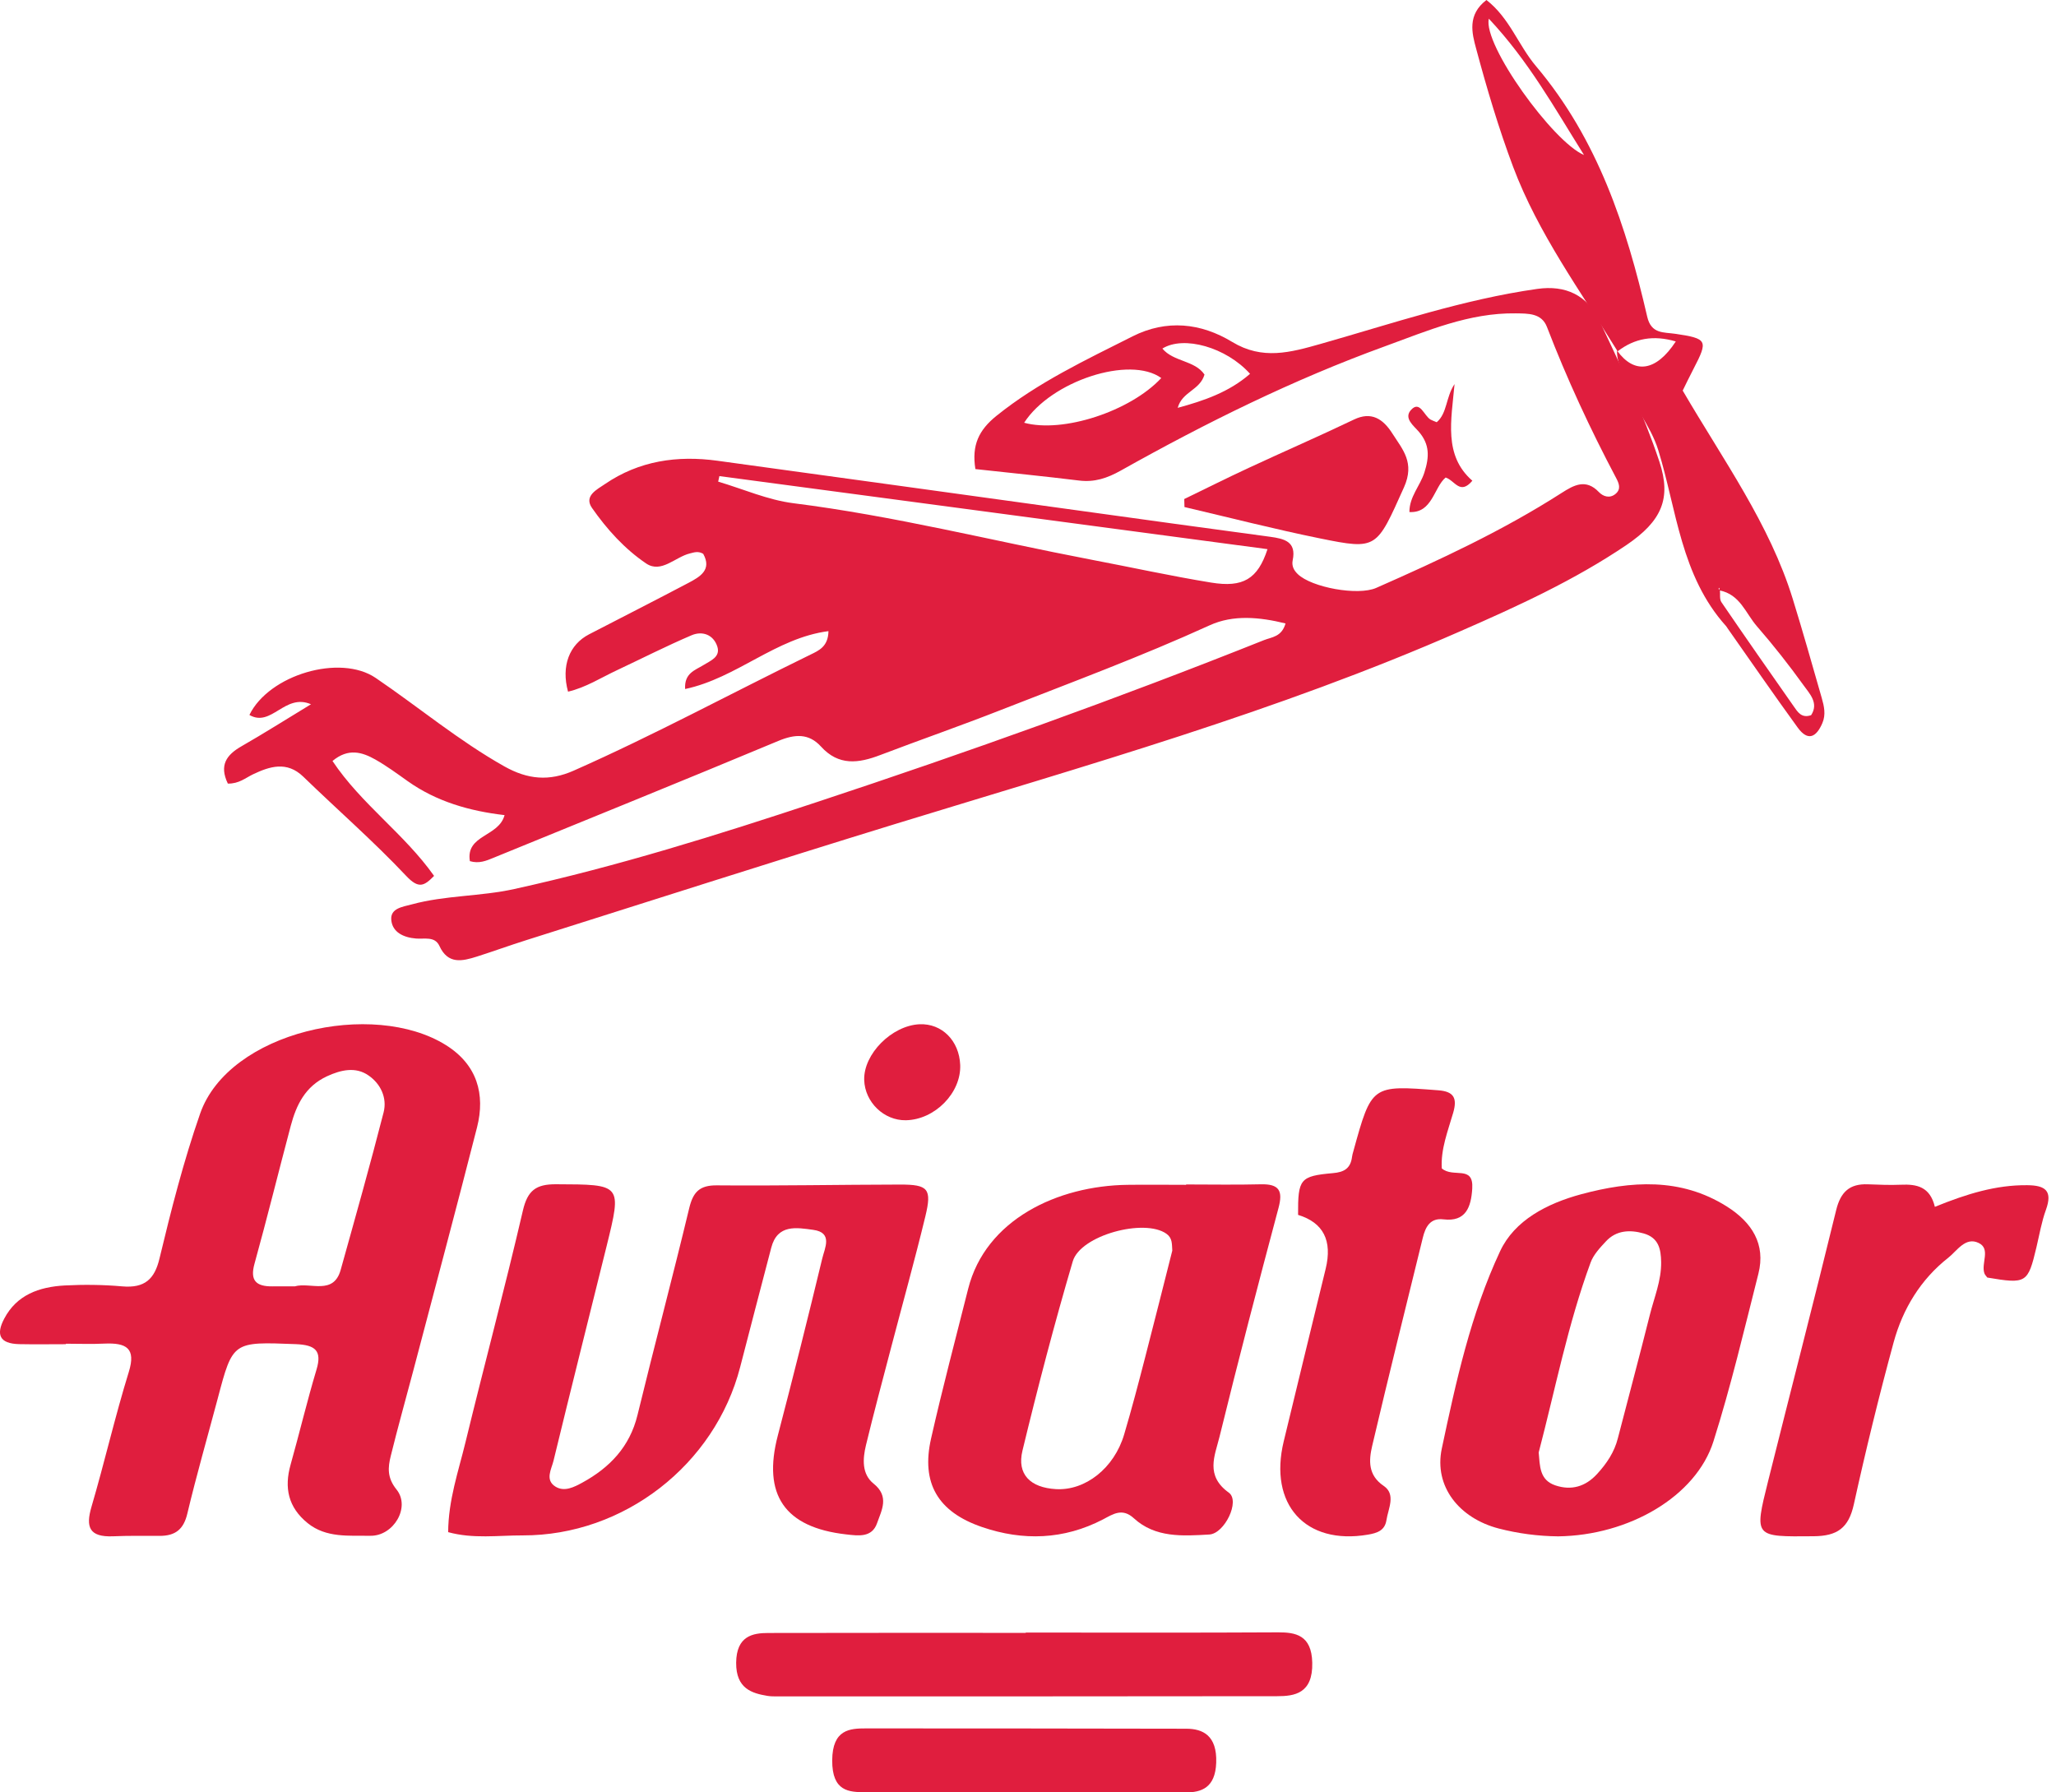
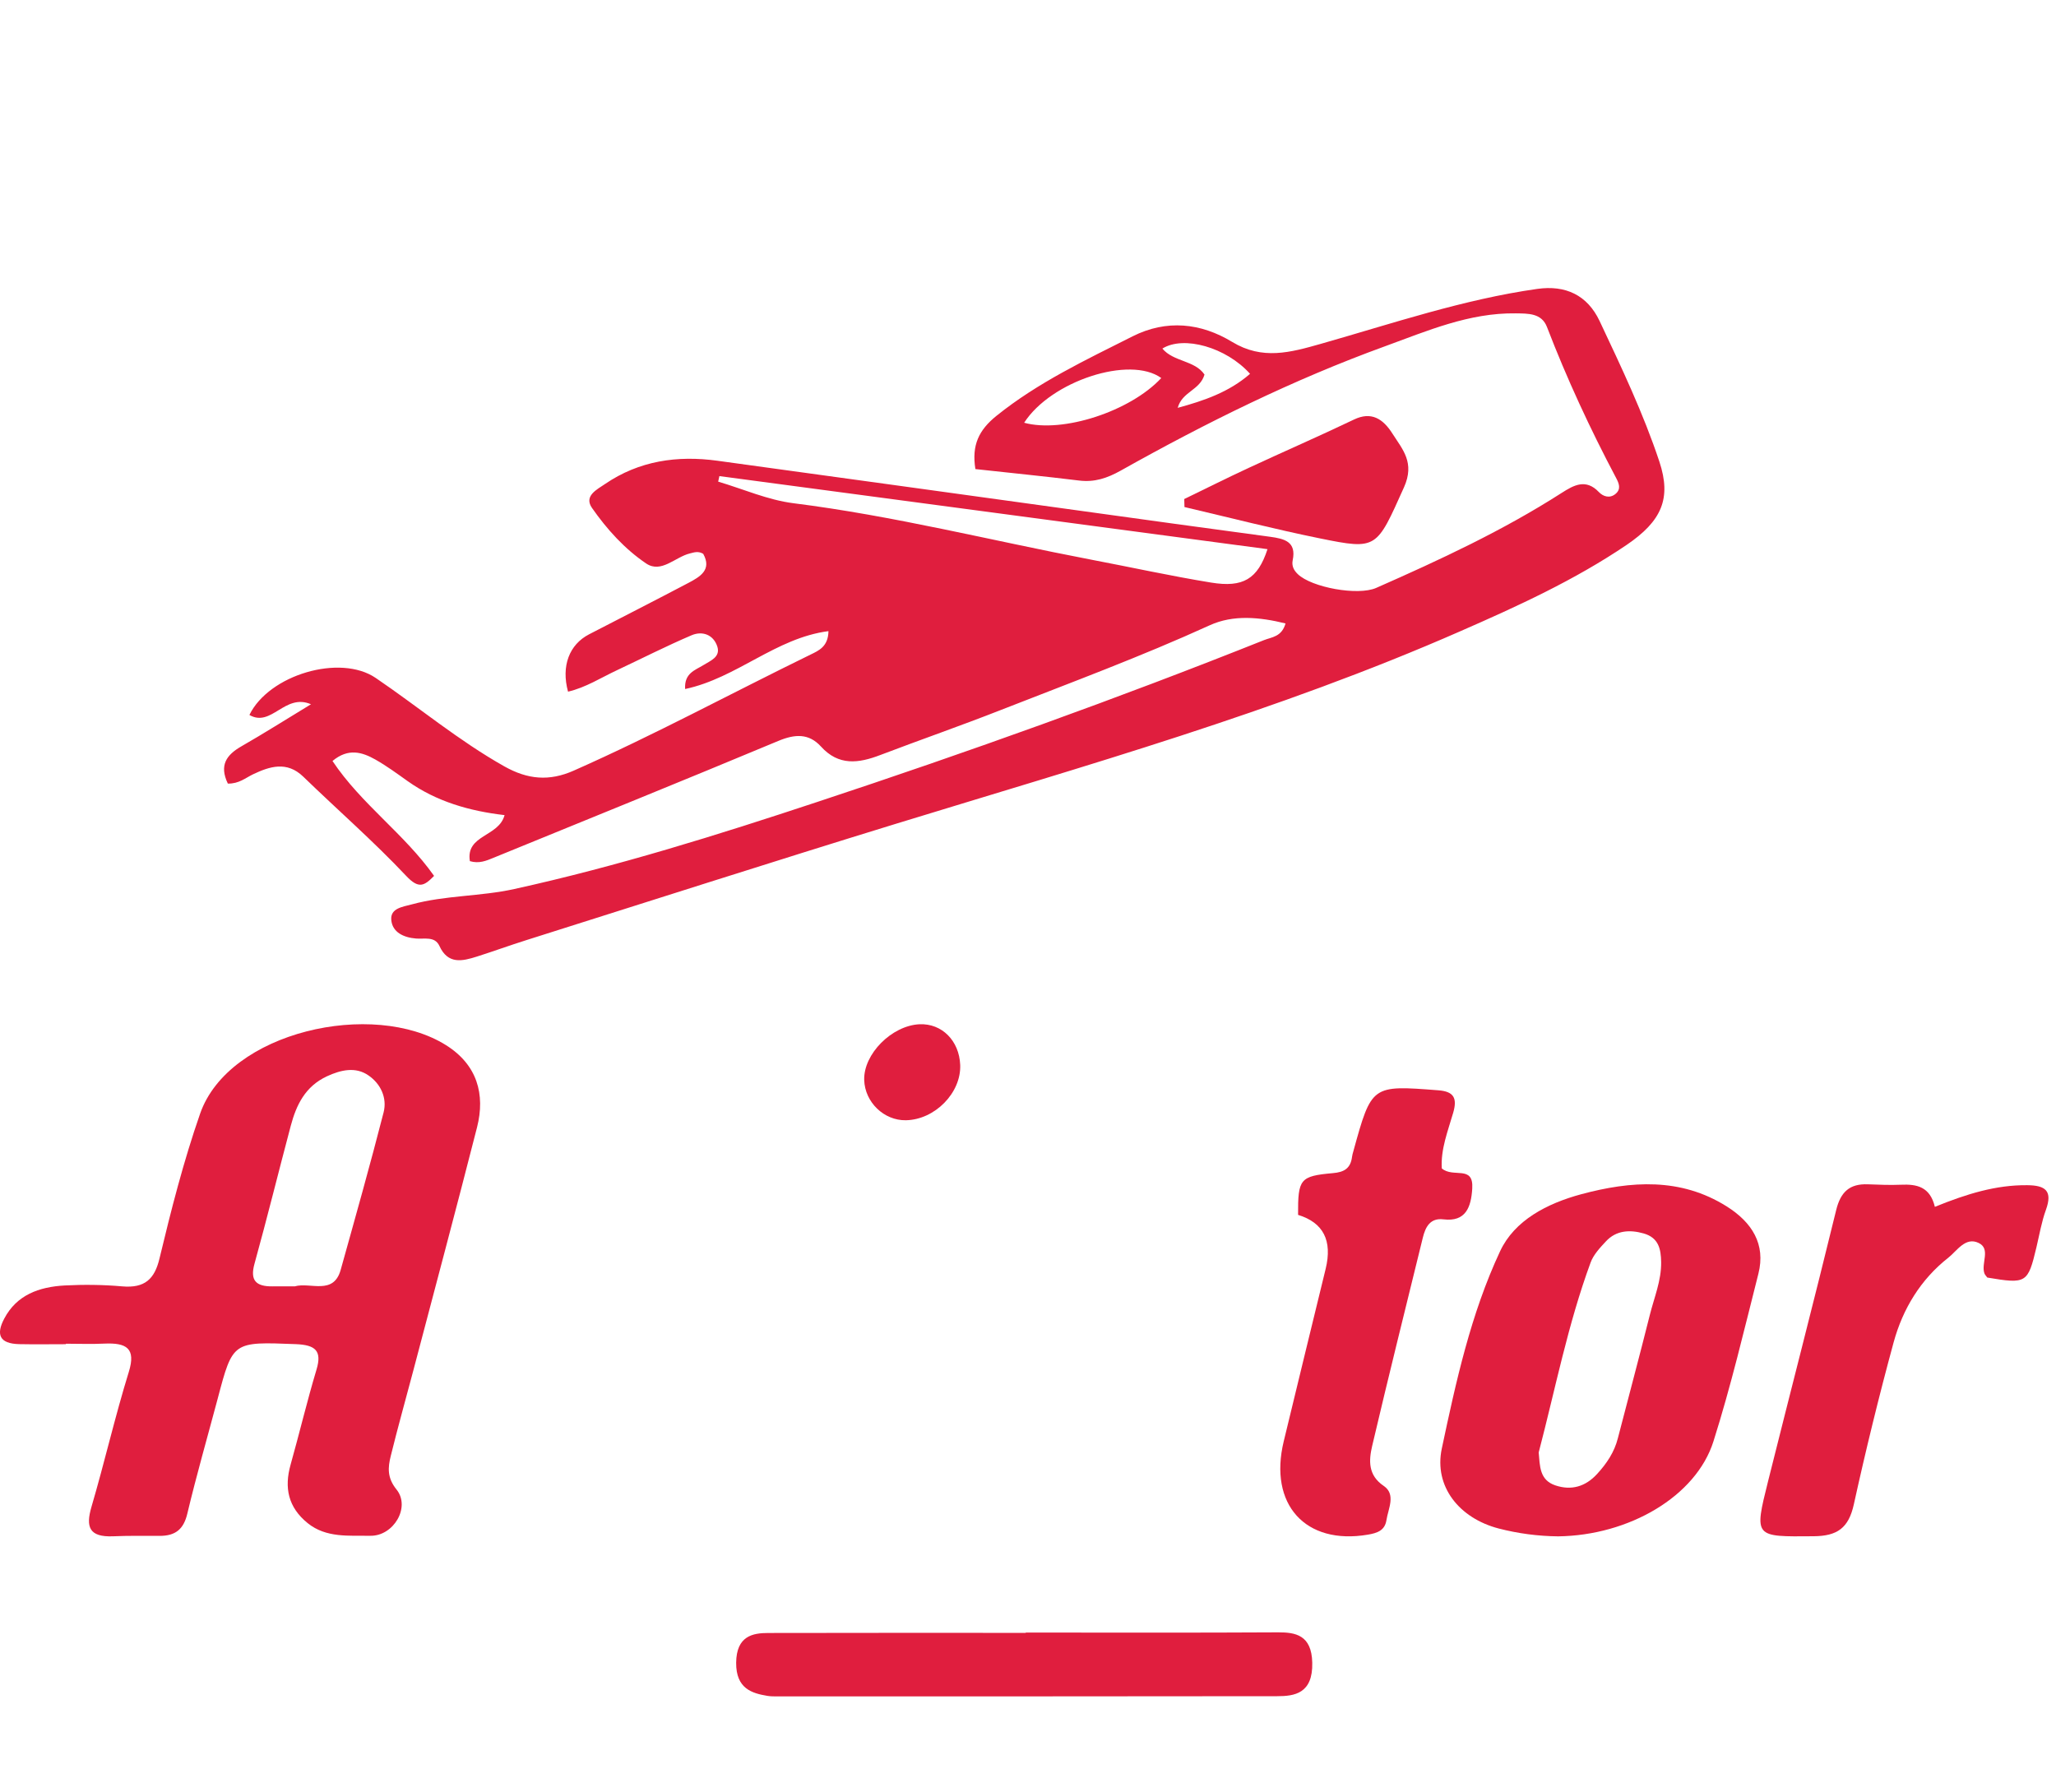
<svg xmlns="http://www.w3.org/2000/svg" width="39" height="34" viewBox="0 0 39 34" fill="none">
  <path d="M4.321 14.862C4.155 14.514 4.297 14.319 4.579 14.157C5.003 13.914 5.417 13.652 5.899 13.359C5.401 13.144 5.15 13.805 4.731 13.562C5.102 12.8 6.451 12.4 7.127 12.86C7.944 13.415 8.702 14.051 9.568 14.538C10.009 14.786 10.418 14.825 10.885 14.617C12.411 13.942 13.877 13.148 15.375 12.417C15.533 12.34 15.71 12.265 15.715 11.972C14.713 12.102 13.979 12.861 12.996 13.07C12.978 12.769 13.183 12.715 13.34 12.618C13.475 12.533 13.674 12.464 13.605 12.259C13.53 12.037 13.321 11.964 13.119 12.05C12.641 12.254 12.178 12.49 11.708 12.711C11.401 12.854 11.112 13.042 10.775 13.12C10.642 12.634 10.799 12.226 11.175 12.032C11.803 11.707 12.433 11.387 13.059 11.057C13.283 10.939 13.507 10.807 13.339 10.505C13.245 10.45 13.169 10.477 13.087 10.498C12.808 10.565 12.545 10.88 12.259 10.69C11.851 10.415 11.512 10.04 11.23 9.636C11.07 9.407 11.325 9.285 11.477 9.181C12.123 8.74 12.847 8.635 13.61 8.74C15.9 9.054 18.189 9.371 20.48 9.687C21.683 9.853 22.887 10.021 24.092 10.182C24.362 10.219 24.595 10.273 24.521 10.627C24.5 10.733 24.539 10.815 24.617 10.89C24.879 11.144 25.758 11.305 26.105 11.152C27.313 10.62 28.51 10.064 29.623 9.35C29.853 9.203 30.081 9.074 30.329 9.334C30.408 9.417 30.532 9.46 30.642 9.371C30.757 9.278 30.71 9.167 30.653 9.061C30.162 8.133 29.721 7.182 29.344 6.202C29.242 5.938 28.988 5.948 28.753 5.944C27.868 5.931 27.072 6.277 26.268 6.57C24.526 7.203 22.871 8.023 21.259 8.927C21.001 9.071 20.761 9.152 20.466 9.115C19.813 9.035 19.159 8.97 18.502 8.898C18.429 8.442 18.568 8.157 18.903 7.887C19.69 7.254 20.593 6.829 21.484 6.38C22.129 6.055 22.78 6.126 23.373 6.486C23.947 6.834 24.475 6.687 25.056 6.522C26.414 6.136 27.756 5.679 29.162 5.48C29.694 5.405 30.109 5.595 30.343 6.09C30.755 6.965 31.172 7.84 31.477 8.758C31.708 9.457 31.521 9.884 30.853 10.338C29.865 11.006 28.785 11.5 27.696 11.976C24.228 13.498 20.588 14.523 16.976 15.632C14.641 16.35 12.315 17.097 9.985 17.833C9.67 17.932 9.362 18.045 9.047 18.145C8.767 18.234 8.497 18.297 8.335 17.943C8.248 17.755 8.05 17.817 7.892 17.803C7.657 17.784 7.443 17.686 7.422 17.45C7.402 17.227 7.639 17.202 7.812 17.155C8.447 16.982 9.111 17.006 9.755 16.864C11.71 16.434 13.614 15.838 15.509 15.21C18.361 14.267 21.188 13.255 23.978 12.142C24.121 12.085 24.313 12.082 24.385 11.826C23.894 11.705 23.393 11.657 22.947 11.861C21.648 12.453 20.31 12.949 18.982 13.469C18.226 13.766 17.457 14.033 16.698 14.322C16.286 14.48 15.908 14.532 15.572 14.16C15.341 13.907 15.076 13.924 14.763 14.055C12.967 14.805 11.163 15.535 9.362 16.271C9.226 16.327 9.089 16.387 8.913 16.335C8.831 15.832 9.462 15.877 9.571 15.462C8.902 15.384 8.278 15.204 7.734 14.818C7.533 14.675 7.333 14.528 7.119 14.407C6.87 14.267 6.607 14.185 6.307 14.435C6.851 15.252 7.67 15.816 8.234 16.615C8.049 16.802 7.946 16.871 7.705 16.615C7.086 15.958 6.402 15.362 5.752 14.732C5.44 14.431 5.114 14.539 4.801 14.687C4.655 14.757 4.533 14.868 4.322 14.864L4.321 14.862ZM13.646 9.031C13.638 9.066 13.631 9.101 13.623 9.136C14.099 9.277 14.566 9.485 15.053 9.546C16.955 9.785 18.811 10.255 20.688 10.614C21.45 10.759 22.208 10.926 22.974 11.051C23.579 11.15 23.858 10.985 24.043 10.417C20.564 9.953 17.105 9.492 13.645 9.031H13.646ZM22.028 7.171C21.433 6.739 19.937 7.227 19.427 8.019C20.161 8.22 21.44 7.803 22.028 7.171ZM22.341 7.736C22.834 7.602 23.312 7.44 23.712 7.091C23.26 6.587 22.453 6.36 22.049 6.612C22.26 6.866 22.662 6.832 22.848 7.105C22.761 7.405 22.425 7.426 22.34 7.736H22.341Z" fill="#E01E3E" />
  <path d="M1.248 25.498C0.954 25.498 0.659 25.503 0.364 25.497C-0.014 25.488 -0.077 25.312 0.08 25.014C0.316 24.563 0.741 24.411 1.226 24.384C1.589 24.365 1.956 24.369 2.317 24.401C2.75 24.439 2.933 24.259 3.025 23.874C3.247 22.95 3.481 22.029 3.796 21.125C4.339 19.566 7.076 18.957 8.461 19.826C9.052 20.197 9.208 20.758 9.049 21.384C8.656 22.925 8.244 24.463 7.839 26.002C7.697 26.54 7.545 27.078 7.412 27.619C7.358 27.837 7.341 28.031 7.522 28.255C7.791 28.588 7.467 29.138 7.027 29.132C6.62 29.126 6.188 29.176 5.837 28.893C5.463 28.591 5.39 28.218 5.512 27.784C5.681 27.183 5.825 26.576 6.004 25.979C6.111 25.622 5.983 25.512 5.611 25.497C4.416 25.451 4.417 25.442 4.131 26.525C3.937 27.254 3.728 27.98 3.553 28.713C3.484 29.005 3.331 29.135 3.027 29.134C2.733 29.134 2.438 29.129 2.143 29.142C1.688 29.16 1.625 28.962 1.734 28.587C1.984 27.737 2.181 26.872 2.443 26.025C2.583 25.574 2.399 25.468 1.977 25.487C1.734 25.499 1.492 25.489 1.249 25.489V25.499L1.248 25.498ZM5.593 24.4C5.889 24.318 6.326 24.574 6.462 24.089C6.74 23.093 7.021 22.099 7.277 21.099C7.345 20.829 7.225 20.562 6.99 20.4C6.746 20.23 6.466 20.294 6.202 20.416C5.787 20.609 5.621 20.962 5.516 21.353C5.284 22.226 5.068 23.103 4.827 23.974C4.741 24.285 4.851 24.406 5.173 24.401C5.311 24.399 5.45 24.401 5.594 24.401L5.593 24.4Z" fill="#E01E3E" />
-   <path d="M8.501 29.064C8.505 28.452 8.695 27.913 8.828 27.365C9.185 25.896 9.577 24.435 9.919 22.962C10.008 22.579 10.17 22.463 10.545 22.464C11.798 22.469 11.798 22.457 11.505 23.645C11.169 25.001 10.828 26.355 10.499 27.711C10.461 27.868 10.333 28.073 10.537 28.2C10.707 28.305 10.891 28.208 11.046 28.124C11.565 27.84 11.945 27.445 12.092 26.844C12.411 25.533 12.759 24.228 13.074 22.916C13.148 22.613 13.268 22.482 13.597 22.485C14.755 22.495 15.913 22.472 17.071 22.47C17.607 22.469 17.68 22.548 17.553 23.073C17.35 23.911 17.118 24.741 16.9 25.574C16.739 26.188 16.575 26.8 16.426 27.415C16.364 27.674 16.345 27.962 16.571 28.143C16.876 28.387 16.723 28.647 16.637 28.893C16.54 29.171 16.281 29.132 16.052 29.106C14.881 28.974 14.46 28.353 14.755 27.228C15.047 26.111 15.328 24.991 15.598 23.869C15.644 23.676 15.804 23.38 15.426 23.329C15.111 23.286 14.747 23.217 14.63 23.667C14.432 24.422 14.235 25.177 14.04 25.932C13.561 27.786 11.833 29.13 9.914 29.125C9.449 29.124 8.976 29.194 8.5 29.063L8.501 29.064Z" fill="#E01E3E" />
-   <path d="M22.499 22.468C22.97 22.468 23.441 22.477 23.911 22.465C24.27 22.455 24.338 22.591 24.252 22.913C23.866 24.359 23.488 25.808 23.131 27.261C23.044 27.614 22.858 27.989 23.309 28.314C23.529 28.471 23.229 29.092 22.939 29.108C22.437 29.137 21.915 29.174 21.508 28.8C21.288 28.598 21.114 28.721 20.922 28.822C20.18 29.207 19.405 29.233 18.627 28.966C17.788 28.679 17.47 28.132 17.661 27.289C17.876 26.337 18.127 25.393 18.365 24.447C18.696 23.136 20.056 22.492 21.389 22.475C21.759 22.47 22.129 22.475 22.499 22.475C22.499 22.473 22.499 22.472 22.499 22.47V22.468ZM22.237 23.722C22.229 23.598 22.241 23.486 22.127 23.404C21.713 23.106 20.495 23.429 20.349 23.927C19.999 25.115 19.686 26.314 19.395 27.517C19.286 27.967 19.545 28.219 20.029 28.247C20.587 28.28 21.135 27.85 21.324 27.21C21.468 26.725 21.596 26.236 21.722 25.748C21.898 25.071 22.067 24.392 22.237 23.723V23.722Z" fill="#E01E3E" />
  <path d="M29.556 29.143C29.173 29.139 28.796 29.089 28.428 28.994C27.678 28.798 27.198 28.196 27.349 27.479C27.619 26.207 27.898 24.926 28.455 23.735C28.729 23.148 29.344 22.829 29.995 22.653C30.938 22.4 31.877 22.335 32.75 22.882C33.235 23.186 33.496 23.602 33.355 24.16C33.085 25.225 32.834 26.294 32.502 27.342C32.171 28.387 30.898 29.126 29.556 29.143ZM29.187 27.549C29.211 27.804 29.199 28.074 29.503 28.176C29.805 28.278 30.074 28.201 30.294 27.961C30.48 27.759 30.623 27.543 30.689 27.282C30.89 26.504 31.099 25.728 31.294 24.948C31.377 24.614 31.515 24.293 31.51 23.941C31.506 23.696 31.465 23.479 31.178 23.397C30.913 23.322 30.657 23.338 30.463 23.547C30.349 23.669 30.226 23.801 30.172 23.949C29.74 25.123 29.503 26.346 29.188 27.549H29.187Z" fill="#E01E3E" />
  <path d="M27.349 22.163C27.565 22.352 27.954 22.092 27.927 22.543C27.906 22.897 27.805 23.181 27.382 23.13C27.132 23.099 27.04 23.269 26.989 23.479C26.666 24.796 26.338 26.11 26.028 27.43C25.964 27.705 25.948 27.983 26.247 28.186C26.484 28.347 26.333 28.616 26.299 28.837C26.268 29.034 26.122 29.081 25.946 29.111C24.762 29.312 24.061 28.538 24.351 27.34C24.616 26.249 24.879 25.159 25.146 24.07C25.277 23.533 25.103 23.192 24.623 23.045C24.62 22.364 24.658 22.309 25.285 22.253C25.493 22.235 25.619 22.167 25.647 21.942C25.651 21.908 25.661 21.876 25.67 21.844C26.019 20.577 26.018 20.584 27.286 20.682C27.582 20.705 27.644 20.834 27.566 21.106C27.465 21.455 27.327 21.798 27.349 22.164V22.163Z" fill="#E01E3E" />
-   <path d="M30.684 6.664C29.98 5.521 29.177 4.427 28.703 3.167C28.428 2.434 28.204 1.68 28.001 0.924C27.921 0.63 27.829 0.281 28.196 0C28.636 0.341 28.801 0.86 29.137 1.256C30.309 2.644 30.852 4.301 31.246 6.008C31.322 6.338 31.557 6.299 31.778 6.332C32.387 6.423 32.406 6.455 32.124 6.997C32.041 7.155 31.965 7.317 31.919 7.409C32.694 8.736 33.568 9.941 34.006 11.359C34.199 11.983 34.376 12.611 34.556 13.238C34.601 13.396 34.638 13.554 34.568 13.717C34.455 13.98 34.297 14.072 34.1 13.801C33.648 13.179 33.212 12.546 32.77 11.918C32.761 11.905 32.753 11.889 32.742 11.877C31.882 10.923 31.805 9.669 31.456 8.54C31.303 8.043 30.949 7.687 30.822 7.209C30.772 7.024 30.662 6.853 30.674 6.651C31 7.101 31.41 7.054 31.788 6.477C31.366 6.353 31.011 6.414 30.683 6.665L30.684 6.664ZM32.616 11.198C32.616 11.182 32.616 11.165 32.616 11.148C32.609 11.156 32.596 11.167 32.598 11.17C32.604 11.179 32.616 11.185 32.625 11.192C32.633 11.27 32.614 11.364 32.653 11.422C33.105 12.084 33.565 12.743 34.026 13.4C34.099 13.503 34.171 13.63 34.355 13.566C34.504 13.337 34.327 13.16 34.213 13.001C33.935 12.615 33.64 12.24 33.327 11.88C33.112 11.634 33.009 11.274 32.615 11.199L32.616 11.198ZM28.241 0.354C28.127 0.849 29.462 2.697 30.047 2.94C29.472 2.023 28.995 1.158 28.241 0.354Z" fill="#E01E3E" />
  <path d="M36.703 22.892C37.312 22.645 37.862 22.476 38.455 22.482C38.8 22.485 38.94 22.588 38.808 22.952C38.726 23.179 38.685 23.423 38.629 23.659C38.467 24.341 38.44 24.359 37.697 24.234C37.679 24.208 37.654 24.186 37.643 24.157C37.573 23.966 37.769 23.69 37.532 23.577C37.281 23.457 37.123 23.727 36.958 23.857C36.434 24.268 36.094 24.826 35.92 25.463C35.643 26.48 35.392 27.506 35.165 28.537C35.066 28.985 34.852 29.138 34.4 29.141C33.276 29.15 33.271 29.169 33.538 28.099C33.967 26.383 34.411 24.672 34.83 22.955C34.915 22.606 35.088 22.452 35.431 22.465C35.641 22.473 35.851 22.482 36.061 22.473C36.356 22.46 36.61 22.508 36.702 22.892H36.703Z" fill="#E01E3E" />
  <path d="M19.457 30.968C21.052 30.968 22.648 30.973 24.245 30.964C24.571 30.963 24.881 31.012 24.892 31.541C24.905 32.126 24.554 32.175 24.227 32.175C21.067 32.179 17.906 32.179 14.745 32.179C14.682 32.179 14.619 32.179 14.557 32.169C14.264 32.12 13.961 32.033 13.964 31.541C13.969 31.031 14.279 30.976 14.575 30.976C16.203 30.972 17.83 30.974 19.457 30.974V30.969L19.457 30.968Z" fill="#E01E3E" />
-   <path d="M19.432 33.996C18.429 33.996 17.424 33.996 16.42 33.996C16.108 33.996 15.783 33.987 15.786 33.392C15.79 32.802 16.123 32.786 16.428 32.786C18.453 32.785 20.477 32.789 22.501 32.792C22.816 32.792 23.089 32.92 23.07 33.438C23.053 33.915 22.786 34.001 22.493 34C21.473 33.995 20.453 33.999 19.433 33.997L19.432 33.996Z" fill="#E01E3E" />
  <path d="M22.464 9.466C22.872 9.269 23.277 9.065 23.687 8.875C24.351 8.566 25.022 8.275 25.684 7.958C26.009 7.802 26.233 7.939 26.415 8.228C26.606 8.528 26.842 8.775 26.632 9.244C26.109 10.406 26.129 10.435 25.039 10.213C24.178 10.038 23.325 9.819 22.468 9.618C22.467 9.568 22.466 9.517 22.464 9.466Z" fill="#E01E3E" />
  <path d="M17.183 21.25C16.768 21.257 16.406 20.908 16.393 20.487C16.378 19.994 16.916 19.453 17.443 19.429C17.866 19.411 18.195 19.74 18.214 20.2C18.235 20.729 17.734 21.24 17.183 21.25Z" fill="#E01E3E" />
-   <path d="M27.591 7.287C27.53 7.973 27.379 8.639 27.929 9.119C27.693 9.398 27.599 9.115 27.422 9.058C27.198 9.246 27.171 9.737 26.735 9.713C26.733 9.423 26.938 9.217 27.019 8.963C27.115 8.663 27.119 8.431 26.917 8.193C26.821 8.079 26.617 7.933 26.769 7.772C26.937 7.592 27.013 7.89 27.138 7.96C27.169 7.977 27.203 7.988 27.253 8.009C27.454 7.839 27.424 7.533 27.591 7.286V7.287Z" fill="#E01E3E" />
</svg>